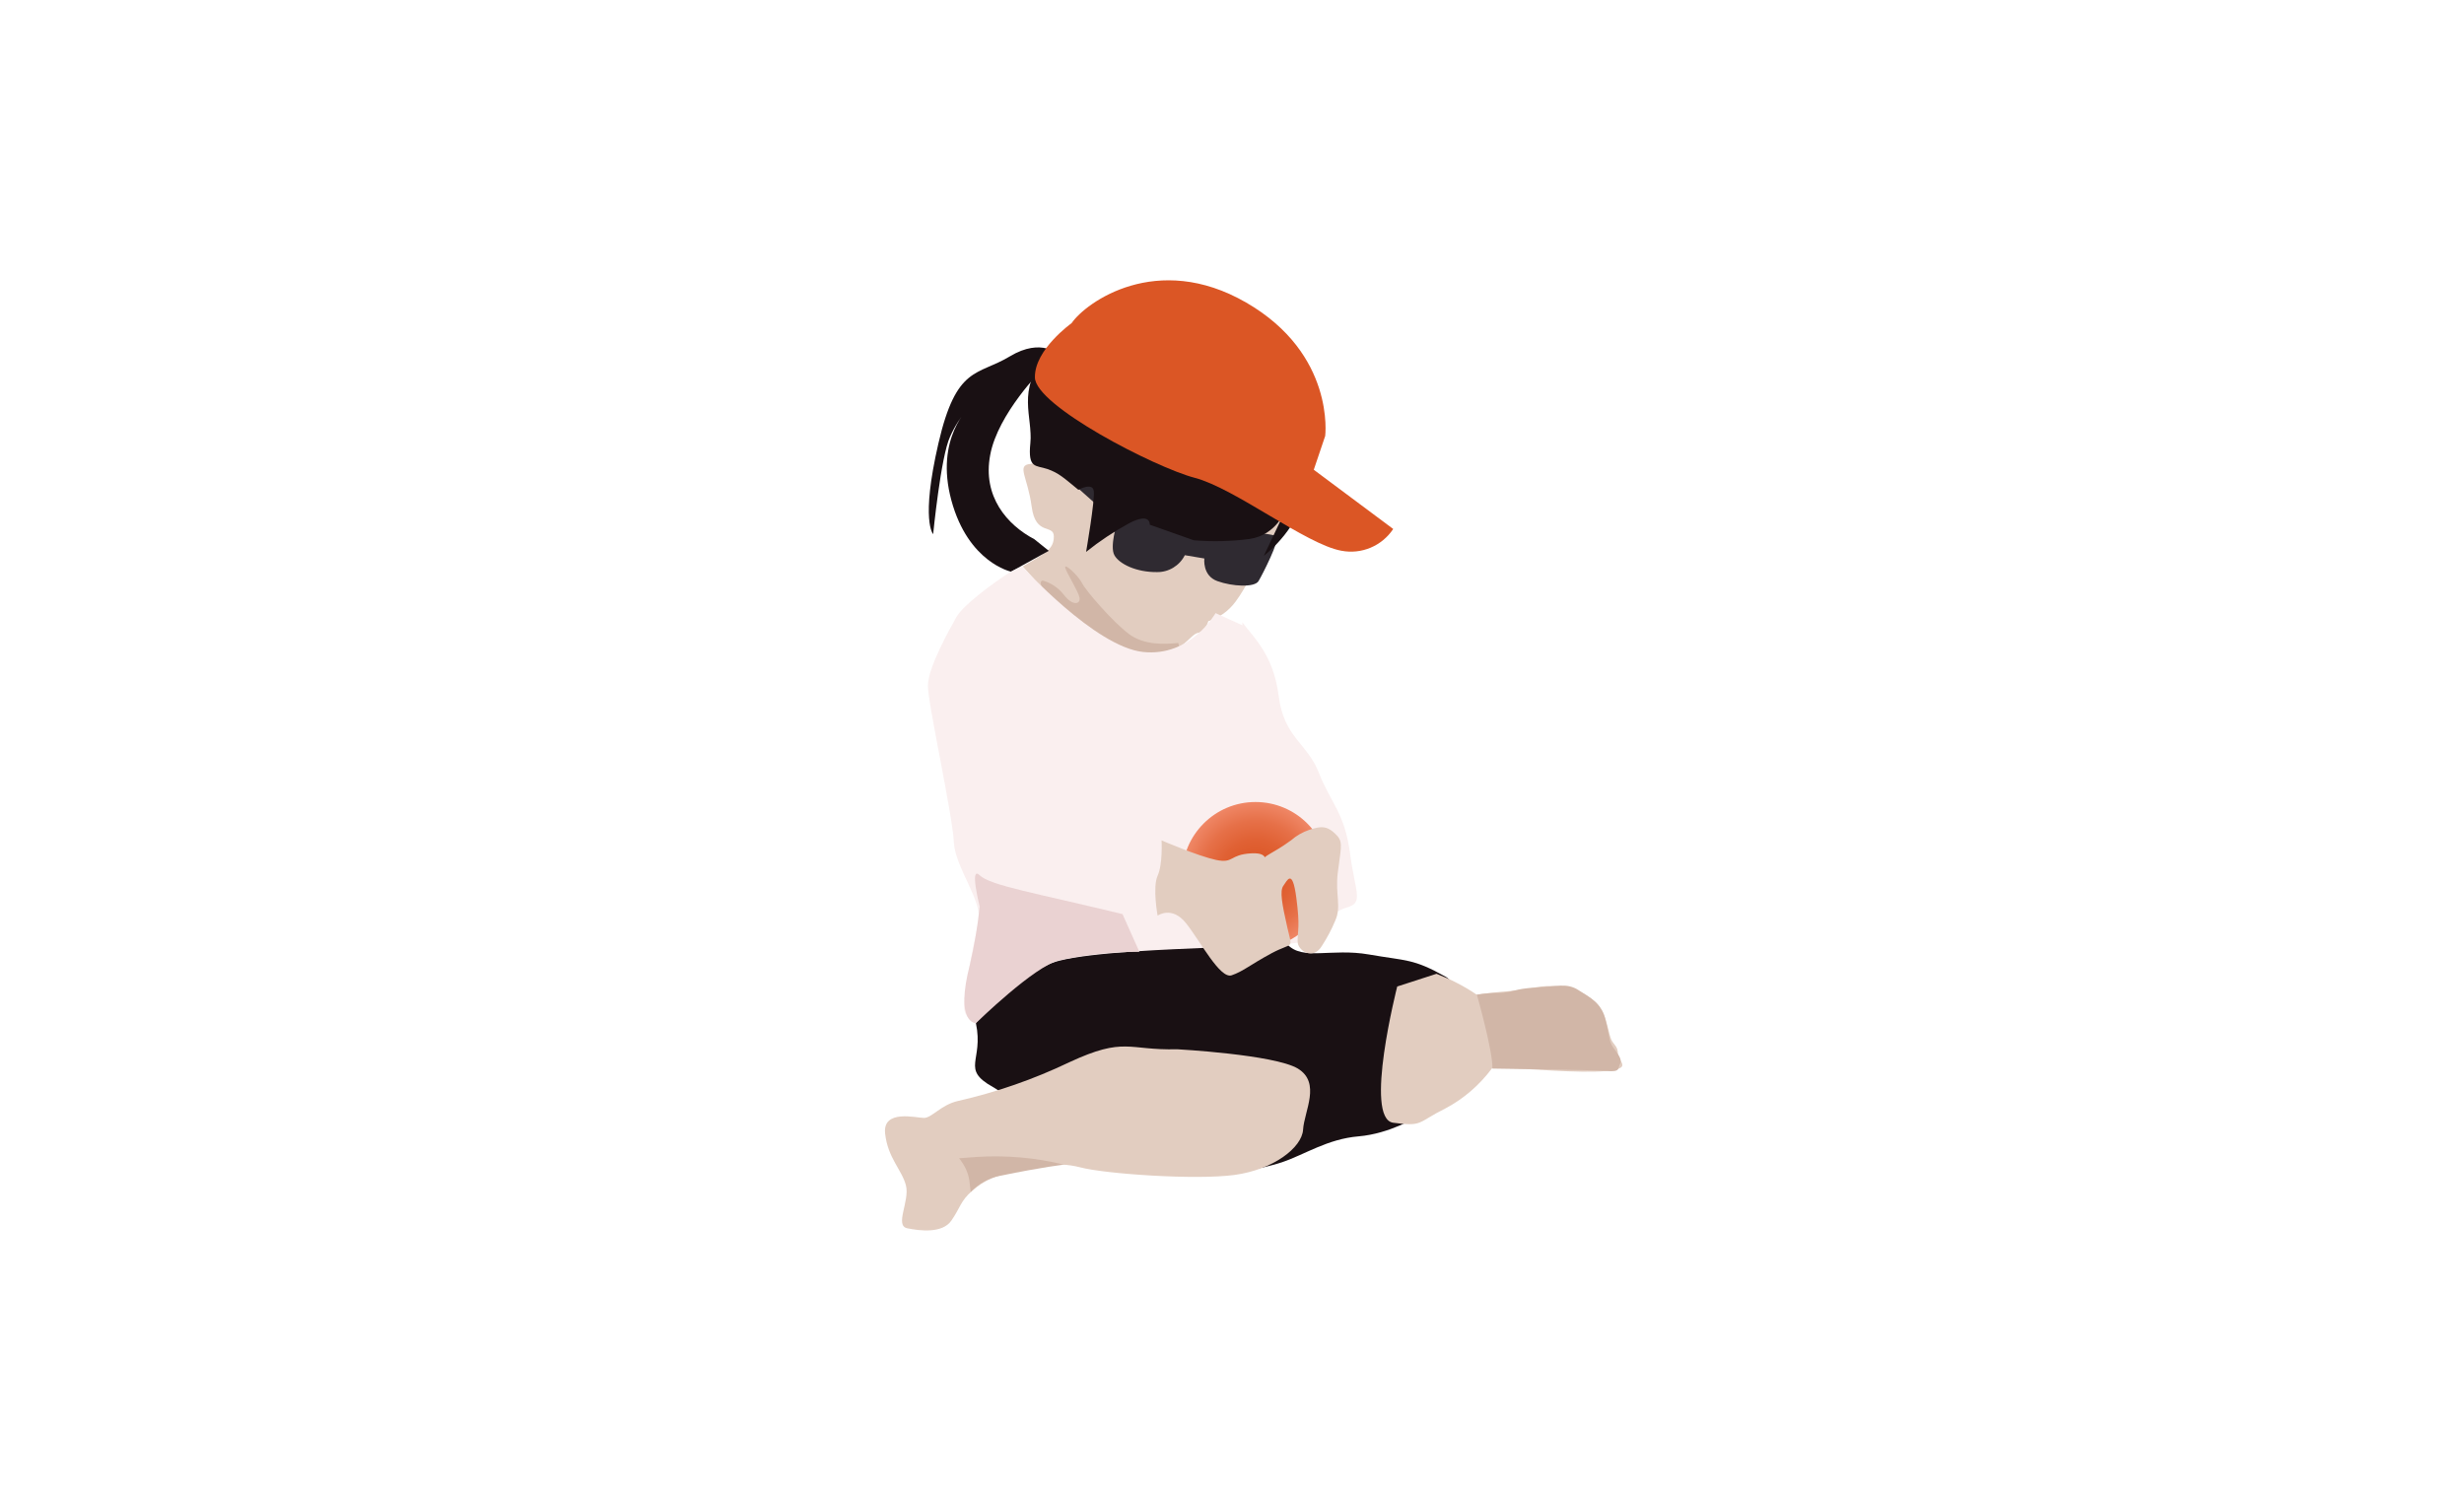
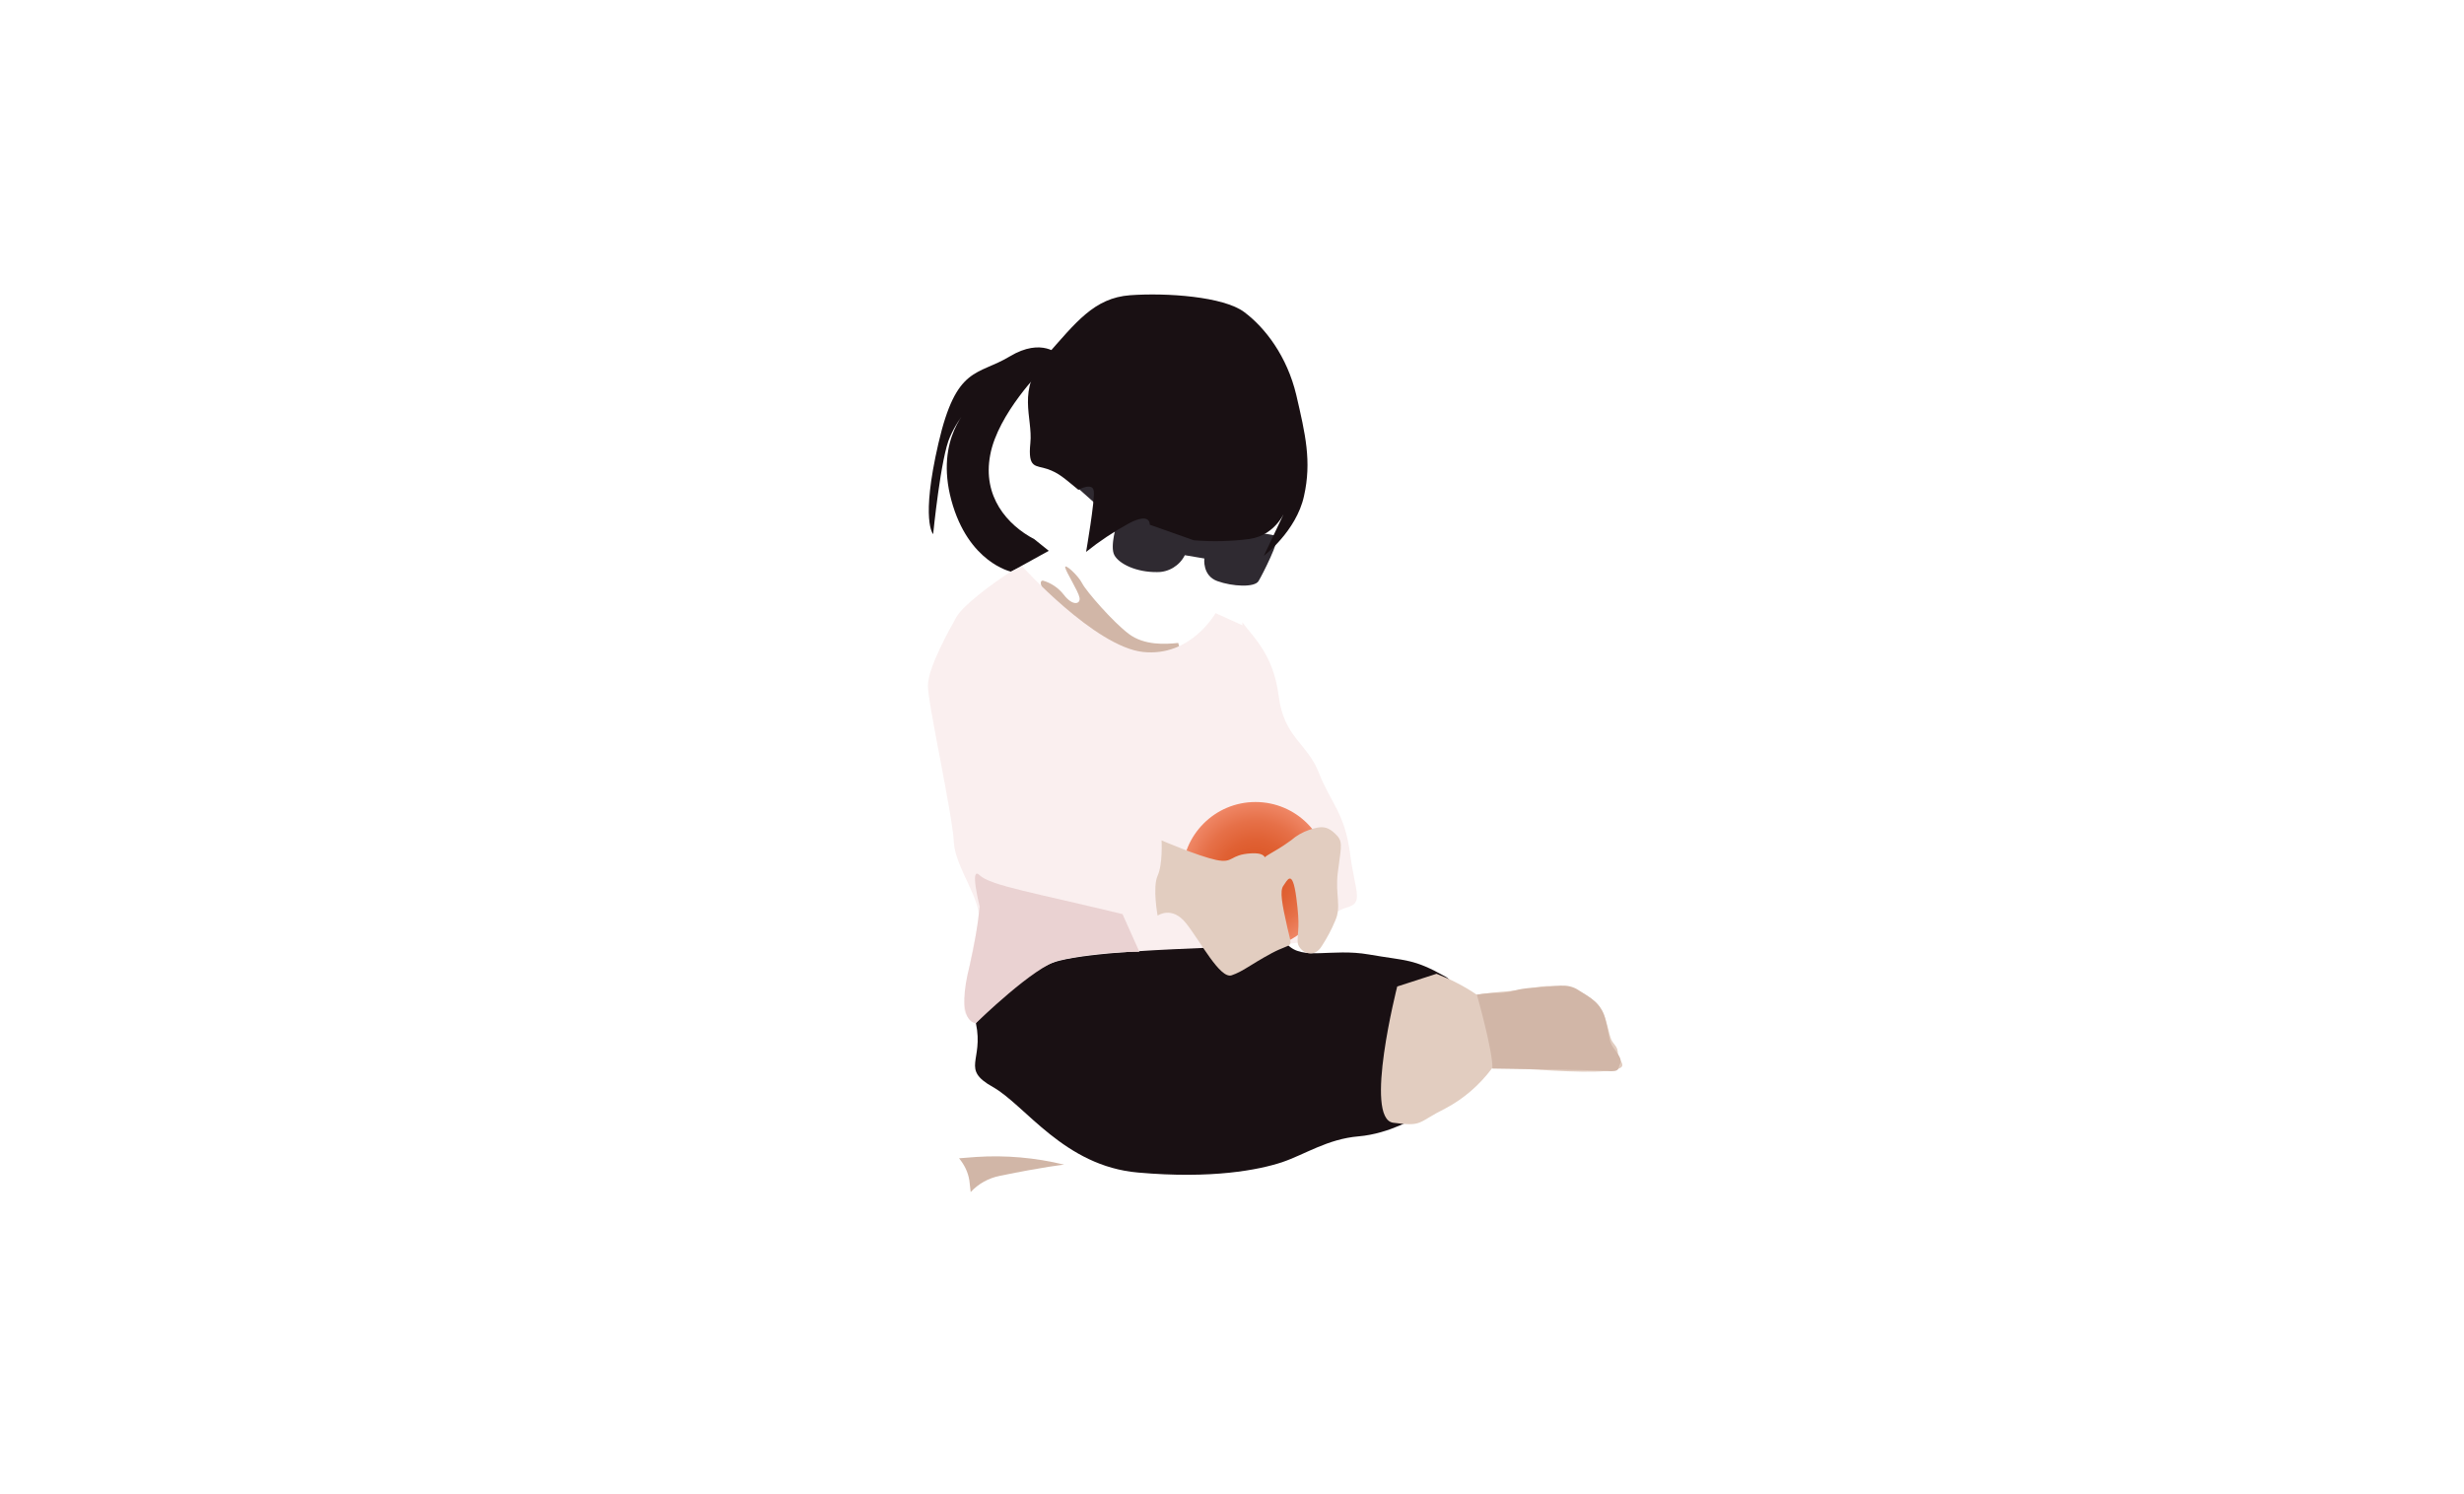
<svg xmlns="http://www.w3.org/2000/svg" version="1.1" x="0px" y="0px" viewBox="0 0 1123 681" style="enable-background:new 0 0 1123 681;" xml:space="preserve">
  <style type="text/css">
	.st0{fill:#FFFFFF;fill-opacity:0;}
	.st1{fill:#E2CDC0;}
	.st2{fill:#D1B6A7;}
	.st3{fill:#191013;}
	.st4{fill:#2F2A31;}
	.st5{fill:#FAEFEF;}
	.st6{fill:url(#Ellipse_1186_1_);}
	.st7{fill:#EAD2D2;}
	.st8{fill:#DB5625;}
</style>
  <g id="Layer_2">
</g>
  <g id="Layer_1">
    <rect class="st0" width="1123" height="681" />
    <g id="Group_5316" transform="translate(-591.926 -429.281)">
      <g id="Group_4478" transform="translate(591.926 449.948)">
-         <path id="Path_7111" class="st1" d="M466.1,237.5c10.1-5.9,14.2-7.7,14.2-13.6s-8.3,0-10.1-13.6s-7.1-18.9-0.6-19.5     s-1.8-8.9,0.6-18.9c2.4-10.1,1.2-27.2,15.4-37.8c14.2-10.6,12.4-22.5,39-19.5c26.6,3,42,0,54.4,23.7c12.4,23.7,20.1,55,14.2,67.4     c-4.6,9.8-10.3,18.9-17.1,27.2c-5.3,6.5-7.7,13.6-13,20.7c-3.1,4.2-7.4,7.3-12.4,8.9c0,0-1.2,4.7-4.7,5.3     c-3.6,0.6-7.7,10.1-19.5,9.5c-11.8-0.6-34.3-6.8-37.8-14.5c-3.5-7.7-5.9-6.5-5.9-6.5L466.1,237.5z" />
        <path id="Path_7112" class="st2" d="M537,272.4c-5.9,0.6-15.4,1.2-22.5-4.1s-19.5-19.5-21.3-23.1s-8.3-9.5-7.7-7.1     c0.6,2.4,5.9,10.6,6.5,13.6c0.6,3-3,4.1-7.1-1.2c-2.4-3.1-5.7-5.4-9.5-6.5c0,0-3-0.6,1.2,6.5s16.6,28.4,31.9,29.6     c10.1,0.6,20.2,0.3,30.2-1.2L537,272.4z" />
        <path id="Path_7113" class="st3" d="M452.5,408.5c-2.4,15.4-11.2,20.1-7.7,37.3c3.6,17.2-7.1,20.7,7.7,29s32.5,36.1,66.2,39     c33.7,3,55-1.2,65.6-4.7c10.6-3.6,20.7-10.6,34.9-11.8c14.2-1.2,26.6-8.9,26.6-8.9s27.8-55.6,13-63.9s-17.7-7.1-34.9-10.1     c-17.2-3-30.2,3-37.3-4.7c-7.1-7.7-40.2-12.4-40.2-12.4L452.5,408.5z" />
-         <path id="Path_7114" class="st1" d="M536.5,457.6c-22.5,0.6-23.7-5.9-49.1,5.9c-16.3,7.8-33.3,13.7-50.9,17.7     c-7.7,1.8-11.8,7.7-15.4,7.7c-3.5,0-18.9-4.1-17.7,7.1c1.2,11.2,7.7,16.6,9.5,23.7c1.8,7.1-5.3,18.3,0.6,19.5     c5.9,1.2,16,2.4,20.1-3.5c4.1-5.9,4.1-8.9,9.5-13.6s10.6-7.1,20.1-8.9c9.5-1.8,17.7-4.7,29-1.8c11.2,3,52.6,5.9,70.4,3.5     c17.7-2.4,30.8-12.4,31.3-20.7s8.3-21.3-2.4-27.8C580.8,460,536.5,457.6,536.5,457.6z" />
        <path id="Path_7115" class="st1" d="M654.7,423.2c6.4,2.5,12.6,5.6,18.3,9.5c0,0,8.9-1.2,17.1-1.8c8.3-0.6,11.2-3,21.9-1.8     c7.5,0.8,14.2,4.9,18.3,11.2c1.8,3,3,10.6,4.1,13c1.2,2.4,3,3,3,6.5c0,3.5,7.1,6.5-5.3,7.7c-12.4,1.2-36.7-1.2-44.4-1.2h-7.7     c-5.7,7.6-12.9,13.9-21.3,18.3c-13,6.5-10.1,8.3-23.7,6.5c-13.6-1.8,1.8-62.1,1.8-62.1L654.7,423.2z" />
        <path id="Path_7486" class="st4" d="M507.9,232.4c2.2,4,10,7.8,19.4,7.7c5.3,0.1,10.3-2.9,12.7-7.7l8.9,1.5c0,0-1,7.8,5.9,10.3     c6.9,2.5,17,3,18.8,0c1.8-3,9.9-18.9,8.2-20.4s-26.9-3.4-29.6-1.8c-1,0.7-2.1,1.3-3.3,1.8H541v-6c0,0-23.7-9.4-26.2-7.3     c-2.6,2.2-22.6-14.1-22.6-14.1l-2.4,4.1l19.3,17.2C509.1,217.8,505.7,228.4,507.9,232.4z" />
        <path id="Path_7116" class="st3" d="M491.5,202.6c-6.5-5.3-8.9-7.7-14.2-9.5s-8.9,0-7.7-11.8c1.2-11.8-6.5-24.3,7.1-39.6     s21.9-26.6,38.4-27.8c16.6-1.2,42.6,0.6,52,7.7c9.5,7.1,19.5,20.1,23.7,37.8c4.1,17.7,7.1,30.2,3.5,46.1     c-3.5,16-18.3,27.2-18.3,27.2l10.1-21.3c0,0-4.1,11.8-16.6,13.6c-8.4,1.1-17,1.3-25.4,0.6l-20.1-7.1c0,0,0.6-5.9-9.5-0.6     c-6.9,3.8-13.4,8.1-19.5,13c0,0,4.1-23.7,3.5-27.8S491.5,202.6,491.5,202.6z" />
        <path id="Path_7117" class="st3" d="M471.4,225.1c-12.4-6.5-23.7-19.5-20.1-38.4c3.5-18.9,23.7-39,23.7-39l7.7-6.5     c0,0-7.7-8.3-22.5,0.6c-14.8,8.9-24.3,4.1-32.5,39.6s-2.4,41.4-2.4,41.4s3.5-35.5,7.7-44.4c2.2-5,5.2-9.6,8.9-13.6     c0,0-16,14.2-8.3,42.6c7.7,28.4,27.2,32.5,27.2,32.5l17.2-9.5L471.4,225.1z" />
        <path id="Path_7118" class="st5" d="M460.7,239.9c-8.3,5.3-21.9,15.4-24.8,20.7c-3,5.3-13,23.1-13,31.3s11.2,58.6,11.8,71     c0.6,12.4,13.6,27.2,11.2,37.3c-2.4,10.1-7.1,34.3-6.5,39c0.5,2.9,2.5,5.4,5.3,6.5c0,0,21.9-24.3,37.8-28.4s53.2-5.3,66.2-5.9     c13-0.6,46.1-1.2,45.5-3.5c-0.6-2.4-17.7-31.9-20.1-44.4c-2.5-13.3-3.9-26.7-4.1-40.2c0-11.8-3-58.6-3-58.6l-13-5.9     c0,0-11.2,20.1-33.1,17.7s-55-39-55-39L460.7,239.9z" />
        <path id="Path_7119" class="st5" d="M566.2,263c5.3,7.1,14.2,14.8,16.6,33.7s13,21.3,18.3,34.9c5.3,13.6,11.8,18.3,14.2,36.7     s6.5,22.5-1.8,24.8s-21.3,16.6-26.6,4.1c-5.3-12.4-20.7-29.6-18.9-50.9S566.2,263,566.2,263z" />
        <radialGradient id="Ellipse_1186_1_" cx="-113.862" cy="700.051" r="0.753" gradientTransform="matrix(44.302 0 0 -44.302 5616.491 31391.902)" gradientUnits="userSpaceOnUse">
          <stop offset="0" style="stop-color:#DB5524" />
          <stop offset="0.244" style="stop-color:#DC5828" />
          <stop offset="0.494" style="stop-color:#E06134" />
          <stop offset="0.747" style="stop-color:#E67048" />
          <stop offset="0.998" style="stop-color:#EF8665" />
        </radialGradient>
        <circle id="Ellipse_1186" class="st6" cx="572.2" cy="378.3" r="33.4" />
        <path id="Path_7120" class="st1" d="M588.5,362.3c-8.9,6.5-13,7.1-13,9.5c0,2.4,4.7-4.1-5.3-3.5c-10.1,0.6-7.7,4.7-16,3     c-8.3-1.8-24.8-8.9-24.8-8.9s0.6,10.8-1.8,16.1s0,18.2,0,18.2s6.5-4.7,13,3.5s15.4,25.4,20.7,23.7c5.3-1.8,8.3-4.7,18.3-10.1     c10-5.3,9.5-1.2,7.1-11.8s-3.5-16.6-1.8-18.9s4.1-8.3,5.9,5.3c1.8,13.6,0.6,14.5,0.6,20.1c0,4.1,7.1,8.9,11.2,1.8     c2.3-3.6,4.3-7.3,5.9-11.2c3-6.5,0-11.8,1.2-21.9c1.2-10.1,2.5-13.7,0-16.6c-4.7-5.3-7.7-4.7-13-3     C593.7,358.6,590.9,360.2,588.5,362.3z" />
        <path id="Path_7121" class="st2" d="M485,510.2c-13.1-3.2-26.7-4.4-40.2-3.5l-7.7,0.6c2.4,2.9,4.1,6.3,4.7,10.1l0.6,5.3     c3.5-3.8,8.2-6.4,13.3-7.4C476.1,511.1,485,510.2,485,510.2z" />
        <path id="Path_7122" class="st2" d="M680.2,466.4c0.2-8.1-7.1-33.7-7.1-33.7c3.3-0.5,6.7-0.8,10.1-0.8c5.9,0,7.1-2,16.6-2.4     c9.5-0.4,14.2-2.4,19.7,1.2s10.2,5.5,12.2,13.4c2,7.9,1.6,9.9,3.5,12.6c2,2.8,4.3,5.5,3.2,7.5c-1.2,2,0.4,3.9-6.1,3.3     C725.7,467,680.2,466.4,680.2,466.4z" />
        <path id="Path_7123" class="st7" d="M511.6,396c-39-9.5-60.3-13-65.1-17.7s0,14.2,0,14.2c-0.9,8.9-2.4,17.7-4.4,26.3     c-7.1,27.2,2.7,26.9,2.7,26.9s26.9-26.3,38.1-28.7c12-2.6,24.1-3.9,36.4-3.8L511.6,396z" />
      </g>
-       <path id="Path_7371" class="st8" d="M1080.3,576.6c6.5-9.5,38.9-32.9,79.6-9.4c40.7,23.5,36,60.8,36,60.8l-5.2,15.4l36.2,27    c-5.2,7.8-14.5,11.7-23.7,9.9c-16-2.9-48.4-28.4-66.7-33.2c-18.3-4.8-72.9-33-72.9-45.8C1063.4,588.6,1080.3,576.6,1080.3,576.6z" />
    </g>
  </g>
</svg>